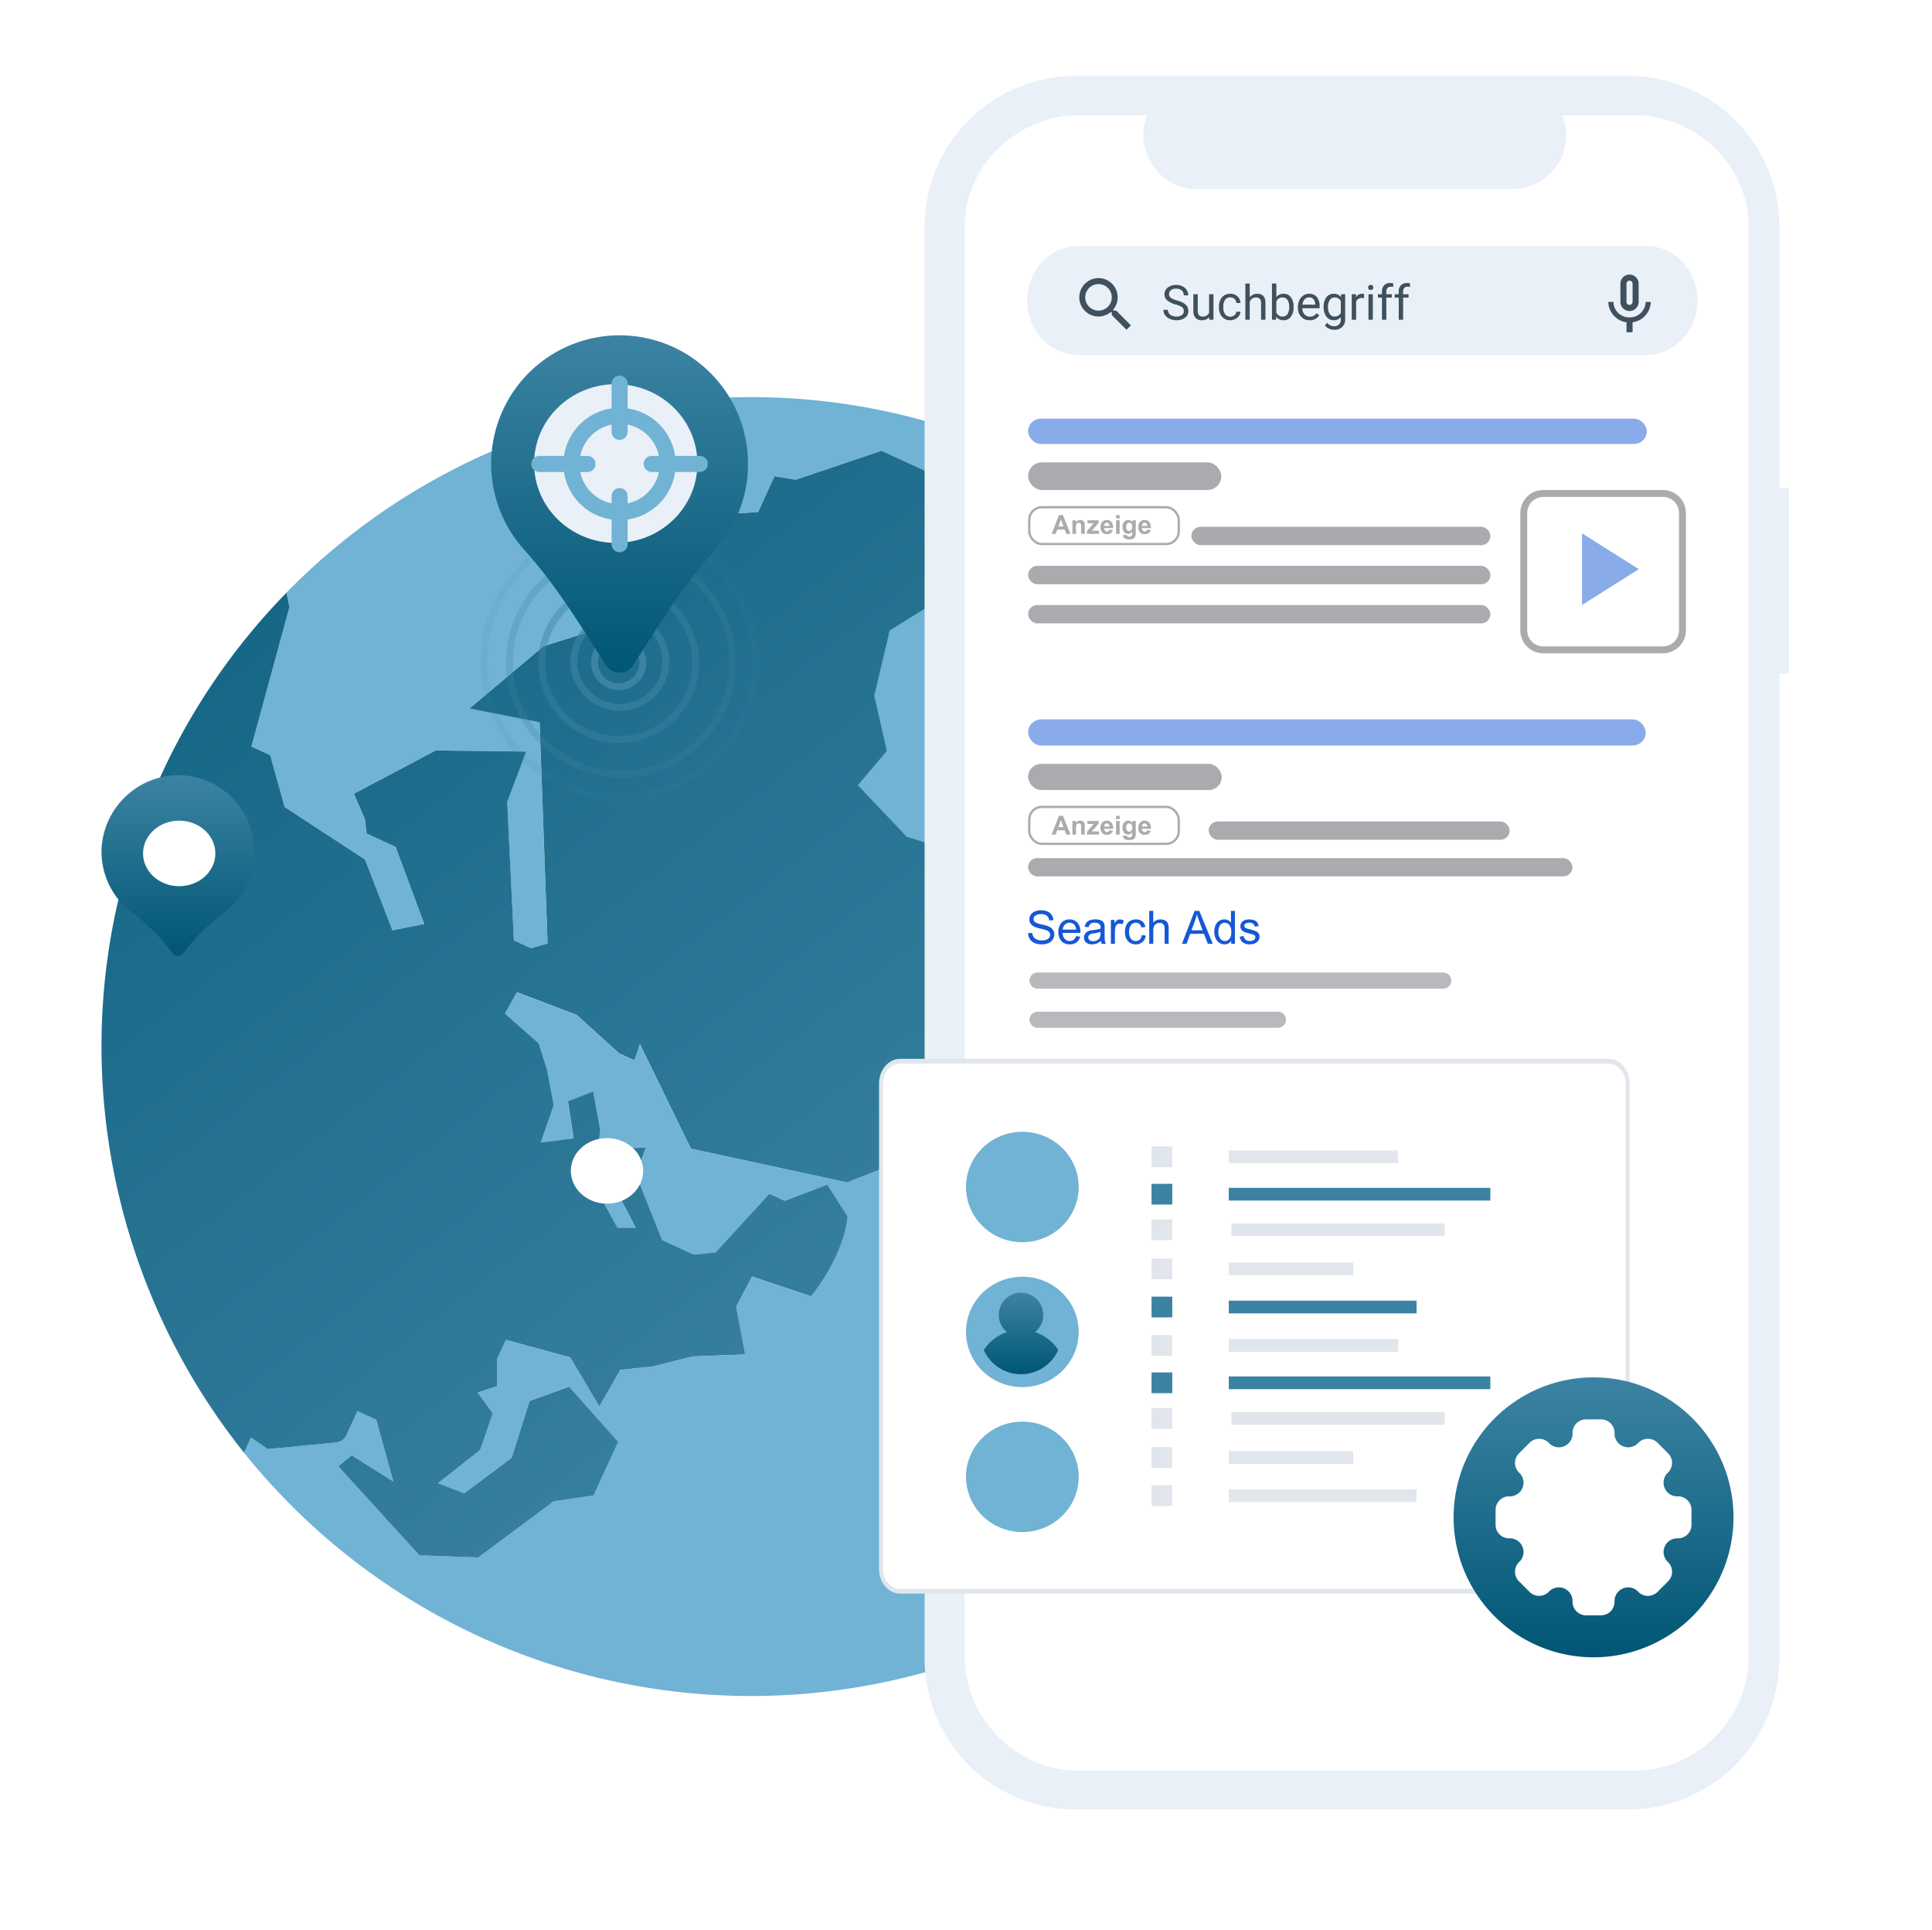
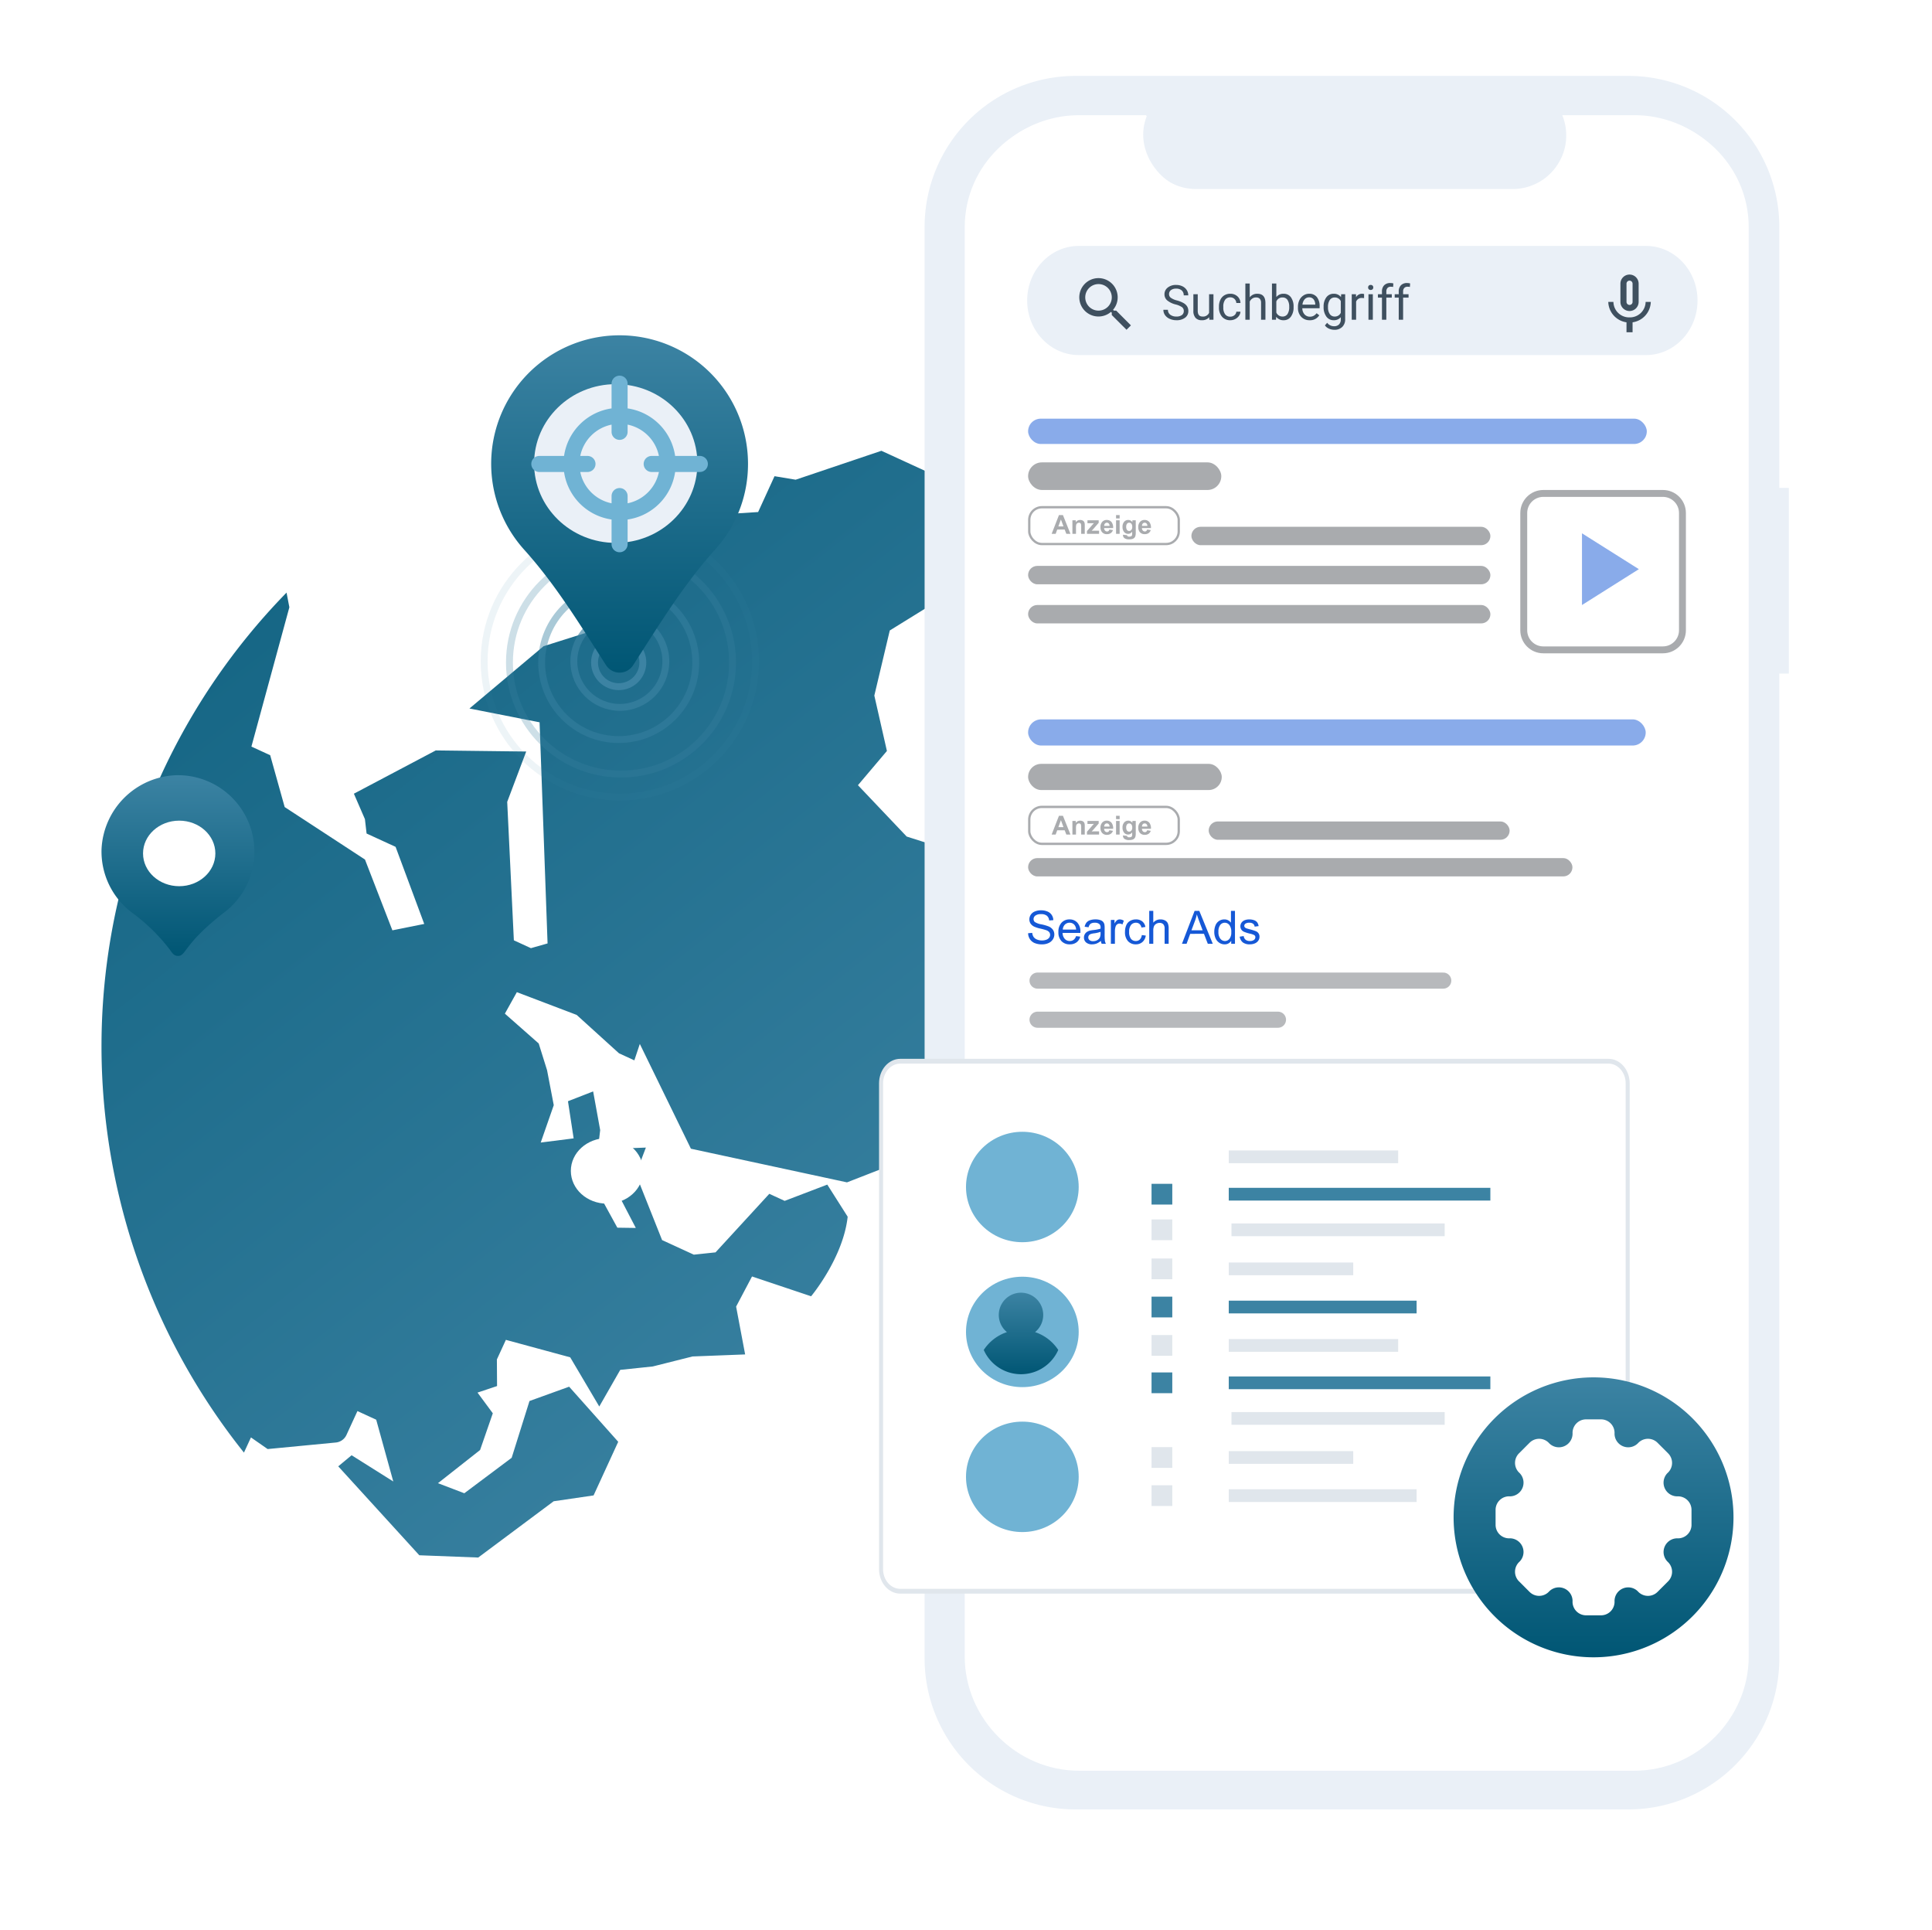
<svg xmlns="http://www.w3.org/2000/svg" xmlns:xlink="http://www.w3.org/1999/xlink" width="840" height="839" viewBox="0 0 840 839">
  <rect x="0" y="0" width="840" height="839" fill="#333333" stroke="none" />
  <defs>
    <linearGradient id="linear-gradient" x1="0.767" y1="1" x2="-0.166" y2="-0.323" gradientUnits="objectBoundingBox">
      <stop offset="0" stop-color="#3c83a3" />
      <stop offset="1" stop-color="#005674" />
    </linearGradient>
    <linearGradient id="linear-gradient-2" x1="0.5" y1="0" x2="0.5" y2="1" xlink:href="#linear-gradient" />
    <clipPath id="clip-Targeting_Grafik_bei_Search_Ads">
      <rect width="840" height="839" />
    </clipPath>
  </defs>
  <g id="Targeting_Grafik_bei_Search_Ads" data-name="Targeting Grafik bei Search Ads" clip-path="url(#clip-Targeting_Grafik_bei_Search_Ads)">
    <rect width="840" height="839" fill="#fff" />
    <g id="Gruppe_22415" data-name="Gruppe 22415" transform="translate(19139.105 10227.384)">
-       <path id="Pfad_21582" data-name="Pfad 21582" d="M1691.2,694.59l8.161,3.749,6.3,22.522,34.883,22.782,11.917,30.773,13.847-2.777-12.455-33.512-12.615-5.794-.719-6.248-4.8-11.066,35.6-18.811,39.319.476-8.258,21.886,2.892,60.185,7.418,3.409,7.238-2.055-3.471-96.123-30.492-6,32.206-27.076,46.241-14.579,20.224-42.051,26.84-1.7L1918.638,577l9.185,1.527,37.219-12.552,24.483,11.25-4.943,57.037-15.9,9.827-6.714,28.3,5.471,24.08-12.594,14.878,21.192,22.32,44.675,14.232,15.454,52.416-20.019,43.565L1974.029,867.1l-4.242,9.234-19.7,7.675-67.846-14.576-22.216-45.55-2.378,7.137-6.679-3.069-18.4-16.683-26.007-9.89-5.207,9.338,14.708,12.965,3.638,11.639,2.906,15.187-5.669,16.242,14.315-1.815-2.468-16.145,10.945-4.263,3.058,16.815-2.8,23.695,10.265,18.724,8.033.115L1845.9,880.029l7.637-10.761,9.15-.347-4.384,11.493,11.431,28.714,13.795,6.342,9.445-1,23.375-25.451,6.679,3.068,18.523-7.071,8.862,13.958c-1.965,17.964-15.9,34.588-15.9,34.588l-25.687-8.612-6.918,13.1,3.926,20.793-22.872.882-17.27,4.343-14.163,1.486-9.105,15.905-12.639-21.383-27.975-7.588L1797.906,961l.076,11.566-8.494,2.843,6.647,8.994-5.533,15.968-18.29,14.409,11.455,4.374,20.571-15.433,7.744-24.677,17.238-6.227,21.341,23.952-10.709,23.313-17.356,2.541-32.807,24.462-25.608-.986-35.251-38.663,5.811-4.815,18.12,11.4-7.425-26.857-8.161-3.752-4.763,10.362a5.721,5.721,0,0,1-4.652,3.308l-29.624,2.843-7.258-5.058-3.041,6.6a282.5,282.5,0,0,0,368.945,63.653l1.25-6.821a32.63,32.63,0,0,1,24.615-25.865l22.893-5.387A283.646,283.646,0,0,0,2188.2,862.773l-2.94-26.236s-25.594-7.363-14.794-35.261l-15.111-24.3s-15.159-11.011-18.724-19.387c0,0-10.358-6.783-4.387-16.843s16.738-15.9,16.738-15.9,1.476-16.357,12.816-24.191a281.131,281.131,0,0,0-135.55-132.138c-111.362-51.174-238.754-23.764-319.788,59.119l1.229,6.37Z" transform="translate(-20720.998 -10597.409)" fill="#70b3d4" />
      <path id="Pfad_21583" data-name="Pfad 21583" d="M1571.511,1045.33l3.041-6.6,7.258,5.058,29.624-2.843a5.72,5.72,0,0,0,4.651-3.308l4.763-10.362,8.161,3.752,7.425,26.857-18.12-11.4-5.811,4.815,35.244,38.66,25.608.986,32.807-24.462,17.356-2.541,10.712-23.313-21.341-23.952-17.238,6.227-7.744,24.677L1667.318,1063l-11.455-4.374,18.311-14.42,5.533-15.968-6.647-8.994,8.494-2.843-.076-11.566,3.912-8.515,27.965,7.588,12.639,21.383,9.116-15.926,14.163-1.486,17.27-4.343,22.872-.882-3.926-20.793,6.918-13.1,25.687,8.612s13.93-16.624,15.9-34.588l-8.862-13.958L1806.6,935.9l-6.679-3.069-23.376,25.451-9.445,1-13.795-6.342-11.431-28.714,4.384-11.493-9.15.347-7.637,10.761,12.413,23.827-8.032-.115-10.265-18.724,2.8-23.695-3.058-16.815-10.945,4.263,2.468,16.145-14.316,1.815,5.669-16.242-2.906-15.187-3.638-11.639-14.708-12.965,5.207-9.338,26.007,9.89,18.4,16.683,6.679,3.069,2.378-7.137,22.216,45.55,67.86,14.628,19.7-7.675,4.242-9.234,42.117-23.212,20.019-43.565L1904.33,791.75l-44.676-14.232-21.192-22.32,12.594-14.878-5.471-24.08,6.713-28.3,15.9-9.827,4.943-57.037-24.483-11.25L1811.376,622.4l-9.185-1.527-7.13,15.583-26.84,1.7L1748,680.207l-46.241,14.579-32.207,27.076,30.492,6,3.471,96.123-7.238,2.055-7.418-3.409-2.892-60.185,8.258-21.886-39.319-.476-35.6,18.811,4.8,11.066.719,6.248L1637.437,782l12.455,33.512-13.847,2.777-11.917-30.773L1589.214,764.7l-6.3-22.536-8.161-3.749,16.5-60.563-1.229-6.37a281.893,281.893,0,0,0-54.593,79.492C1489.339,851.3,1506.994,964.605,1571.511,1045.33Z" transform="translate(-20604.547 -10641.25)" fill="url(#linear-gradient)" />
    </g>
    <g id="Gruppe_21661" data-name="Gruppe 21661" transform="translate(-320 -2655)">
      <g id="Gruppe_15419" data-name="Gruppe 15419" transform="translate(722 2688)">
        <path id="Pfad_7050" data-name="Pfad 7050" d="M661.065,265.19h-4.141V151.761a65.65,65.65,0,0,0-65.649-65.65H350.961a65.65,65.65,0,0,0-65.65,65.65v622.28a65.65,65.65,0,0,0,65.65,65.65H591.275a65.65,65.65,0,0,0,65.65-65.65V345.93h4.141Z" transform="translate(-285.311 -86.111)" fill="#eaf0f7" />
        <path id="Pfad_7051" data-name="Pfad 7051" d="M593.3,102.606H561.935A23.292,23.292,0,0,1,540.37,134.7H402.7a23.292,23.292,0,0,1-21.566-32.089h-29.3a49.026,49.026,0,0,0-49.026,49.026V773a49.026,49.026,0,0,0,49.026,49.026H593.3A49.027,49.027,0,0,0,642.331,773V151.633A49.026,49.026,0,0,0,593.3,102.606Z" transform="translate(-284.691 -85.526)" fill="#fff" />
      </g>
      <path id="Pfad_12843" data-name="Pfad 12843" d="M593.517,102.879H562.651c2.929,7.182,1.643,15.034-2.684,21.472s-11.031,10.735-18.788,10.736H402.955c-7.755,0-14.461-4.3-18.788-10.736s-5.614-14.29-2.684-21.472H351.96c-27.077,0-49.653,21.235-49.653,48.311V772.527c0,27.076,22.577,49.653,49.653,49.653H593.517c27.077,0,49.653-22.577,49.653-49.653h0V151.19C643.17,124.113,620.593,102.879,593.517,102.879Z" transform="translate(437.139 2602.567)" fill="#fff" />
      <g id="Gruppe_15420" data-name="Gruppe 15420" transform="translate(766.598 2761.899)">
        <g id="Gruppe_15158" data-name="Gruppe 15158">
          <path id="Pfad_11982" data-name="Pfad 11982" d="M22.459,0H269c12.4,0,22.459,10.624,22.459,23.728S281.4,47.457,269,47.457H22.459C10.055,47.457,0,36.833,0,23.728S10.055,0,22.459,0Z" fill="#eaf0f7" />
        </g>
        <g id="Gruppe_15159" data-name="Gruppe 15159" transform="translate(22.656 14.002)">
          <path id="Pfad_11686" data-name="Pfad 11686" d="M3.47,3.054H2.458L2.1,2.707A8.346,8.346,0,0,0,1.2-9.062a8.346,8.346,0,0,0-11.769.9A8.346,8.346,0,0,0-9.671,3.6,8.343,8.343,0,0,0,1.2,3.6l.346.36V4.976l6.41,6.4,1.909-1.91Zm-7.69,0a5.768,5.768,0,0,1-5.769-5.77A5.767,5.767,0,0,1-4.221-8.481,5.767,5.767,0,0,1,1.547-2.714,5.759,5.759,0,0,1-4.2,3.054Z" transform="translate(12.581 11.075)" fill="#3f505f" />
        </g>
        <path id="Pfad_11981" data-name="Pfad 11981" d="M14.242,16.843A3.956,3.956,0,0,0,18.2,12.882V4.961a3.961,3.961,0,0,0-7.922,0v7.922a3.956,3.956,0,0,0,3.964,3.96ZM12.922,4.961a1.32,1.32,0,1,1,2.641,0v7.922a1.307,1.307,0,0,1-1.32,1.32,1.324,1.324,0,0,1-1.32-1.32Zm10.562,7.922H21.239a6.851,6.851,0,0,1-7,6.733,6.851,6.851,0,0,1-7-6.733H5a9.22,9.22,0,0,0,7.922,8.872v4.33h2.641v-4.33a9.22,9.22,0,0,0,7.921-8.873Z" transform="translate(247.652 11.458)" fill="#3f505f" />
      </g>
    </g>
    <path id="Pfad_21584" data-name="Pfad 21584" d="M123.469,33.238a32.925,32.925,0,0,1-12.959,26.28c-18.124,14.016-16.553,19.03-20.269,19.03-1.9,0-2.658-1.51-3.564-2.749A80.109,80.109,0,0,0,70.486,59.91,33.227,33.227,0,0,1,57.014,32,33.711,33.711,0,0,1,89.245.01a33.228,33.228,0,0,1,34.224,33.228Z" transform="translate(-12.86 336.996)" fill="url(#linear-gradient-2)" />
    <ellipse id="Ellipse_2597" data-name="Ellipse 2597" cx="15.721" cy="14.247" rx="15.721" ry="14.247" transform="translate(62.191 356.747)" fill="#fff" />
    <g id="Gruppe_22417" data-name="Gruppe 22417" transform="translate(-1 31)">
      <path id="Pfad_21585" data-name="Pfad 21585" d="M123.469,33.238a32.925,32.925,0,0,1-12.959,26.28c-18.124,14.016-16.553,19.03-20.269,19.03-1.9,0-2.658-1.51-3.564-2.749A80.109,80.109,0,0,0,70.486,59.91,33.227,33.227,0,0,1,57.014,32,33.711,33.711,0,0,1,89.245.01a33.228,33.228,0,0,1,34.224,33.228Z" transform="translate(174.14 443.996)" fill="url(#linear-gradient-2)" />
      <ellipse id="Ellipse_2598" data-name="Ellipse 2598" cx="15.721" cy="14.247" rx="15.721" ry="14.247" transform="translate(249.191 463.747)" fill="#fff" />
    </g>
    <g id="Gruppe_18881" data-name="Gruppe 18881" transform="translate(382.192 460.28)">
      <g id="Gruppe_18880" data-name="Gruppe 18880">
        <g id="Pfad_16444" data-name="Pfad 16444">
          <path id="Pfad_20755" data-name="Pfad 20755" d="M316.433,230.91H8.854C4.248,230.91.5,226.6.5,221.3V10.108C.5,4.81,4.248.5,8.854.5H316.433c4.606,0,8.352,4.31,8.352,9.608V221.3C324.785,226.6,321.039,230.91,316.433,230.91Z" transform="translate(0.54 0.54)" fill="#fff" />
          <path id="Pfad_20756" data-name="Pfad 20756" d="M9.237,2.081c-4.129,0-7.488,3.843-7.488,8.568V221.841c0,4.725,3.359,8.569,7.488,8.569H317.131c4.128,0,7.487-3.843,7.487-8.569V10.648c0-4.724-3.359-8.568-7.487-8.568H9.237M9.237,0H317.131c5.1,0,9.235,4.768,9.235,10.648V221.841c0,5.882-4.135,10.649-9.235,10.649H9.237c-5.1,0-9.237-4.767-9.237-10.649V10.648C0,4.767,4.135,0,9.237,0Z" transform="translate(0 0)" fill="#e0e6ec" />
        </g>
      </g>
    </g>
    <rect id="Rechteck_5743" data-name="Rechteck 5743" width="73.655" height="5.537" transform="translate(534.242 500.108)" fill="#e0e6ec" />
    <rect id="Rechteck_5744" data-name="Rechteck 5744" width="113.741" height="5.537" transform="translate(534.242 516.361)" fill="#3c83a3" />
    <rect id="Rechteck_5745" data-name="Rechteck 5745" width="92.696" height="5.537" transform="translate(535.425 531.841)" fill="#e0e6ec" />
    <rect id="Rechteck_5746" data-name="Rechteck 5746" width="54.115" height="5.537" transform="translate(534.242 548.823)" fill="#e0e6ec" />
    <rect id="Rechteck_5747" data-name="Rechteck 5747" width="81.672" height="5.537" transform="translate(534.242 565.411)" fill="#3c83a3" />
-     <rect id="Rechteck_5748" data-name="Rechteck 5748" width="9.018" height="9.018" transform="translate(500.67 498.369)" fill="#e0e6ec" />
    <rect id="Rechteck_5749" data-name="Rechteck 5749" width="9.018" height="9.018" transform="translate(500.67 514.62)" fill="#3c83a3" />
    <rect id="Rechteck_5750" data-name="Rechteck 5750" width="9.018" height="9.018" transform="translate(500.67 530.099)" fill="#e0e6ec" />
    <rect id="Rechteck_5751" data-name="Rechteck 5751" width="9.018" height="9.018" transform="translate(500.67 547.082)" fill="#e0e6ec" />
    <rect id="Rechteck_5752" data-name="Rechteck 5752" width="9.018" height="9.018" transform="translate(500.67 563.67)" fill="#3c83a3" />
    <rect id="Rechteck_5753" data-name="Rechteck 5753" width="73.655" height="5.537" transform="translate(534.242 582.104)" fill="#e0e6ec" />
    <rect id="Rechteck_5754" data-name="Rechteck 5754" width="113.741" height="5.537" transform="translate(534.242 598.356)" fill="#3c83a3" />
    <rect id="Rechteck_5755" data-name="Rechteck 5755" width="92.696" height="5.537" transform="translate(535.425 613.835)" fill="#e0e6ec" />
    <rect id="Rechteck_5756" data-name="Rechteck 5756" width="54.115" height="5.537" transform="translate(534.242 630.818)" fill="#e0e6ec" />
    <rect id="Rechteck_5757" data-name="Rechteck 5757" width="81.672" height="5.537" transform="translate(534.242 647.406)" fill="#e0e6ec" />
    <rect id="Rechteck_5758" data-name="Rechteck 5758" width="9.018" height="9.018" transform="translate(500.67 580.361)" fill="#e0e6ec" />
    <rect id="Rechteck_5759" data-name="Rechteck 5759" width="9.018" height="9.018" transform="translate(500.67 596.614)" fill="#3c83a3" />
-     <rect id="Rechteck_5760" data-name="Rechteck 5760" width="9.018" height="9.018" transform="translate(500.67 612.094)" fill="#e0e6ec" />
    <rect id="Rechteck_5761" data-name="Rechteck 5761" width="9.018" height="9.018" transform="translate(500.67 629.077)" fill="#e0e6ec" />
    <rect id="Rechteck_5762" data-name="Rechteck 5762" width="9.018" height="9.018" transform="translate(500.67 645.665)" fill="#e0e6ec" />
    <g id="Gruppe_22418" data-name="Gruppe 22418" transform="translate(290.846 26)">
      <path id="Pfad_21586" data-name="Pfad 21586" d="M188.692,128.846a60.846,60.846,0,1,0-60.846,60.846,60.845,60.845,0,0,0,60.846-60.846" transform="translate(274.154 504.756)" fill="url(#linear-gradient-2)" />
      <path id="Pfad_21587" data-name="Pfad 21587" d="M158.184,119.841v-6.5a5.878,5.878,0,0,0-5.878-5.878,5.953,5.953,0,0,1-4.576-10.107,5.886,5.886,0,0,0,.277-8.585l-4.6-4.6a5.879,5.879,0,0,0-8.312,0,5.953,5.953,0,0,1-10.38-3.909A5.886,5.886,0,0,0,118.841,74h-6.5a5.878,5.878,0,0,0-5.878,5.878,5.952,5.952,0,0,1-10.1,4.576,5.887,5.887,0,0,0-8.588-.277l-4.6,4.6a5.879,5.879,0,0,0,0,8.312,5.953,5.953,0,0,1-3.909,10.38A5.886,5.886,0,0,0,73,113.343v6.5a5.878,5.878,0,0,0,5.878,5.878,5.952,5.952,0,0,1,4.576,10.1,5.887,5.887,0,0,0-.277,8.588l4.6,4.6a5.879,5.879,0,0,0,8.312,0,5.952,5.952,0,0,1,10.38,3.909,5.887,5.887,0,0,0,5.878,6.267h6.5a5.878,5.878,0,0,0,5.878-5.878,5.952,5.952,0,0,1,10.1-4.576,5.89,5.89,0,0,0,8.588.277l4.6-4.6a5.879,5.879,0,0,0,0-8.312,5.952,5.952,0,0,1,3.909-10.38,5.887,5.887,0,0,0,6.267-5.878" transform="translate(286.408 517.01)" fill="#fff" />
      <path id="Pfad_21588" data-name="Pfad 21588" d="M117.508,100.254a18.254,18.254,0,1,0-18.254,18.254,18.253,18.253,0,0,0,18.254-18.254" transform="translate(302.746 533.35)" fill="url(#linear-gradient-2)" />
    </g>
    <g id="Gruppe_18898" data-name="Gruppe 18898" transform="translate(-1557 -1874.596)">
      <g id="Ellipse_1536" data-name="Ellipse 1536" transform="translate(1814 2150.596)" fill="none" stroke="#3c83a3" stroke-width="3">
        <circle cx="12" cy="12" r="12" stroke="none" />
        <circle cx="12" cy="12" r="10.5" fill="none" />
      </g>
      <g id="Ellipse_1537" data-name="Ellipse 1537" transform="translate(1805 2140.596)" fill="none" stroke="#3c83a3" stroke-width="3" opacity="0.63">
        <circle cx="21.5" cy="21.5" r="21.5" stroke="none" />
        <circle cx="21.5" cy="21.5" r="20" fill="none" />
      </g>
      <g id="Ellipse_1538" data-name="Ellipse 1538" transform="translate(1791 2127.596)" fill="none" stroke="#3c83a3" stroke-width="3" opacity="0.44">
        <circle cx="35" cy="35" r="35" stroke="none" />
        <circle cx="35" cy="35" r="33.5" fill="none" />
      </g>
      <g id="Ellipse_1539" data-name="Ellipse 1539" transform="translate(1777 2112.596)" fill="none" stroke="#3c83a3" stroke-width="3" opacity="0.26">
        <circle cx="50" cy="50" r="50" stroke="none" />
        <circle cx="50" cy="50" r="48.5" fill="none" />
      </g>
      <g id="Ellipse_1540" data-name="Ellipse 1540" transform="translate(1766 2101.596)" fill="none" stroke="#3c83a3" stroke-width="3" opacity="0.09">
        <circle cx="60.5" cy="60.5" r="60.5" stroke="none" />
        <circle cx="60.5" cy="60.5" r="59" fill="none" />
      </g>
    </g>
    <g id="Gruppe_22416" data-name="Gruppe 22416" transform="translate(-1857.781 -2238.824)">
      <path id="Pfad_18514" data-name="Pfad 18514" d="M162.664,59.9A55.832,55.832,0,1,0,65.342,97.168c13.574,15.074,23.833,31.894,35.628,50.248a6.979,6.979,0,0,0,11.725,0c11.585-18.006,22.053-35.174,35.593-50.213a55.378,55.378,0,0,0,14.377-37.3Z" transform="translate(2020.337 2380.611)" fill="url(#linear-gradient-2)" />
      <ellipse id="Ellipse_2202" data-name="Ellipse 2202" cx="35.5" cy="34.5" rx="35.5" ry="34.5" transform="translate(2090 2405.824)" fill="#eaf0f7" />
      <path id="Pfad_18519" data-name="Pfad 18519" d="M129.279,43.895H118.531A24.426,24.426,0,0,0,97.874,23.237V12.489a3.489,3.489,0,0,0-6.979,0V23.237A24.426,24.426,0,0,0,70.237,43.895H59.489a3.489,3.489,0,1,0,0,6.979H70.237A24.426,24.426,0,0,0,90.895,71.531V82.279a3.489,3.489,0,0,0,6.979,0V71.531a24.426,24.426,0,0,0,20.658-20.658h10.748a3.489,3.489,0,1,0,0-6.979ZM97.874,64.482V61.342a3.489,3.489,0,0,0-6.979,0v3.141A17.447,17.447,0,0,1,77.286,50.874h3.141a3.489,3.489,0,1,0,0-6.979H77.286A17.447,17.447,0,0,1,90.895,30.286v3.141a3.489,3.489,0,0,0,6.979,0V30.286a17.447,17.447,0,0,1,13.609,13.609h-3.141a3.489,3.489,0,1,0,0,6.979h3.141A17.447,17.447,0,0,1,97.874,64.482Z" transform="translate(2032.784 2393.128)" fill="#70b3d4" />
    </g>
    <g id="Gruppe_22420" data-name="Gruppe 22420" transform="translate(447 182)">
      <rect id="Rechteck_5865" data-name="Rechteck 5865" width="201" height="8" rx="4" transform="translate(0 64)" fill="#a9abae" />
      <rect id="Rechteck_6415" data-name="Rechteck 6415" width="201" height="8" rx="4" transform="translate(0 81)" fill="#a9abae" />
      <rect id="Rechteck_5866" data-name="Rechteck 5866" width="130" height="8" rx="4" transform="translate(71 47)" fill="#a9abae" />
      <rect id="Rechteck_5863" data-name="Rechteck 5863" width="269" height="11" rx="5.5" fill="#1558d6" opacity="0.5" />
      <rect id="Rechteck_6413" data-name="Rechteck 6413" width="84" height="12" rx="6" transform="translate(0 19)" fill="#a9abae" />
      <g id="Pfad_21589" data-name="Pfad 21589" transform="translate(214 31)" fill="none">
        <path d="M10,0H62A10,10,0,0,1,72,10V61A10,10,0,0,1,62,71H10A10,10,0,0,1,0,61V10A10,10,0,0,1,10,0Z" stroke="none" />
        <path d="M 10 3 C 6.14 3 3 6.14 3 10 L 3 61 C 3 64.86 6.14 68 10 68 L 62 68 C 65.86 68 69 64.86 69 61 L 69 10 C 69 6.14 65.86 3 62 3 L 10 3 M 10 0 L 62 0 C 67.523 0 72 4.477 72 10 L 72 61 C 72 66.523 67.523 71 62 71 L 10 71 C 4.477 71 0 66.523 0 61 L 0 10 C 0 4.477 4.477 0 10 0 Z" stroke="none" fill="#a9abae" />
      </g>
      <g id="Rechteck_6414" data-name="Rechteck 6414" transform="translate(0 38)" fill="#fff" stroke="#a9abae" stroke-width="1">
        <rect width="66" height="17" rx="6" stroke="none" />
        <rect x="0.5" y="0.5" width="65" height="16" rx="5.5" fill="none" />
      </g>
      <path id="Pfad_17760" data-name="Pfad 17760" d="M8.173.987H6.384L5.672-.863H2.417L1.745.987H0L3.172-7.158H4.911ZM5.145-2.236,4.022-5.258l-1.1,3.022ZM14.4.987H12.839V-2.025a4.654,4.654,0,0,0-.1-1.236.867.867,0,0,0-.325-.436.929.929,0,0,0-.542-.156,1.252,1.252,0,0,0-.728.222,1.12,1.12,0,0,0-.442.589,5.09,5.09,0,0,0-.119,1.356V.987H9.023v-5.9h1.45v.867a2.362,2.362,0,0,1,1.945-1,2.342,2.342,0,0,1,.944.186,1.583,1.583,0,0,1,.647.475,1.721,1.721,0,0,1,.306.656A4.876,4.876,0,0,1,14.4-2.68Zm.956,0V-.23l2.211-2.539q.544-.622.806-.883-.272.017-.717.022l-2.083.011V-4.914h4.878v1.106L18.2-1.208,17.4-.347q.65-.039.806-.039h2.417V.987ZM25.09-.891l1.556.261A2.552,2.552,0,0,1,25.7.673a2.783,2.783,0,0,1-1.62.447A2.64,2.64,0,0,1,21.8.114a3.378,3.378,0,0,1-.583-2.033,3.258,3.258,0,0,1,.767-2.3,2.525,2.525,0,0,1,1.939-.831A2.619,2.619,0,0,1,26-4.178a3.847,3.847,0,0,1,.728,2.664H22.818A1.58,1.58,0,0,0,23.2-.433a1.182,1.182,0,0,0,.9.386.956.956,0,0,0,.617-.2A1.235,1.235,0,0,0,25.09-.891Zm.089-1.578a1.5,1.5,0,0,0-.35-1.031,1.074,1.074,0,0,0-.811-.353,1.084,1.084,0,0,0-.844.372,1.44,1.44,0,0,0-.328,1.011ZM28-5.714V-7.158h1.561v1.445Zm0,6.7v-5.9h1.561v5.9Zm3.017.389,1.783.217a.609.609,0,0,0,.206.428,1.174,1.174,0,0,0,.7.167A1.818,1.818,0,0,0,34.624,2a.755.755,0,0,0,.311-.394,2.37,2.37,0,0,0,.072-.717V.031A2.112,2.112,0,0,1,33.24.987,2.175,2.175,0,0,1,31.357-.019,3.418,3.418,0,0,1,30.812-2a3.253,3.253,0,0,1,.714-2.267A2.3,2.3,0,0,1,33.3-5.047a2.161,2.161,0,0,1,1.806.961v-.828h1.461V.381A5.275,5.275,0,0,1,36.4,1.942a1.934,1.934,0,0,1-.483.811,2.138,2.138,0,0,1-.831.461,4.372,4.372,0,0,1-1.314.167,3.4,3.4,0,0,1-2.128-.514,1.612,1.612,0,0,1-.628-1.3Q31.012,1.487,31.018,1.375Zm1.395-3.461a2.128,2.128,0,0,0,.364,1.375,1.125,1.125,0,0,0,.9.436,1.24,1.24,0,0,0,.967-.447,1.949,1.949,0,0,0,.394-1.325,2.066,2.066,0,0,0-.378-1.361,1.2,1.2,0,0,0-.956-.444,1.153,1.153,0,0,0-.925.436A2.045,2.045,0,0,0,32.413-2.086ZM41.53-.891l1.556.261a2.552,2.552,0,0,1-.947,1.3,2.783,2.783,0,0,1-1.62.447A2.64,2.64,0,0,1,38.241.114a3.378,3.378,0,0,1-.583-2.033,3.258,3.258,0,0,1,.767-2.3,2.525,2.525,0,0,1,1.939-.831,2.619,2.619,0,0,1,2.078.869,3.847,3.847,0,0,1,.728,2.664H39.257a1.58,1.58,0,0,0,.378,1.081,1.182,1.182,0,0,0,.9.386.956.956,0,0,0,.617-.2A1.235,1.235,0,0,0,41.53-.891Zm.089-1.578a1.5,1.5,0,0,0-.35-1.031,1.074,1.074,0,0,0-.811-.353,1.084,1.084,0,0,0-.844.372,1.44,1.44,0,0,0-.328,1.011Z" transform="translate(10.24 49.078)" fill="#a9abae" />
      <g id="Polygon_191" data-name="Polygon 191" transform="translate(266.487 48.926) rotate(90)" fill="#89abea">
        <path d="M 32.544 25.92 L 0.453 25.92 L 16.498 0.469 L 32.544 25.92 Z" stroke="none" />
        <path d="M 16.498 0.938 L 0.906 25.67 L 32.091 25.67 L 16.498 0.938 M 16.498 -3.814697265625e-06 L 32.997 26.17 L 0 26.17 L 16.498 -3.814697265625e-06 Z" stroke="none" fill="#fff" />
      </g>
    </g>
    <g id="Gruppe_22419" data-name="Gruppe 22419" transform="translate(447 312.717)">
      <rect id="Rechteck_5865-2" data-name="Rechteck 5865" width="236.668" height="7.965" rx="3.982" transform="translate(0 60.305)" fill="#a9abae" />
      <rect id="Rechteck_5866-2" data-name="Rechteck 5866" width="130.85" height="7.965" rx="3.982" transform="translate(78.51 44.375)" fill="#a9abae" />
      <rect id="Rechteck_5863-2" data-name="Rechteck 5863" width="268.527" height="11.378" rx="5.689" transform="translate(0 0)" fill="#1558d6" opacity="0.5" />
      <rect id="Rechteck_6413-2" data-name="Rechteck 6413" width="84.199" height="11.378" rx="5.689" transform="translate(0 19.343)" fill="#a9abae" />
      <g id="Rechteck_6414-2" data-name="Rechteck 6414" transform="translate(0 37.548)" fill="#fff" stroke="#a9abae" stroke-width="1">
-         <rect width="65.994" height="17.067" rx="6" stroke="none" />
        <rect x="0.5" y="0.5" width="64.994" height="16.067" rx="5.5" fill="none" />
      </g>
      <path id="Pfad_17762" data-name="Pfad 17762" d="M8.173.987H6.384L5.672-.863H2.417L1.745.987H0L3.172-7.158H4.911ZM5.145-2.236,4.022-5.258l-1.1,3.022ZM14.4.987H12.839V-2.025a4.654,4.654,0,0,0-.1-1.236.867.867,0,0,0-.325-.436.929.929,0,0,0-.542-.156,1.252,1.252,0,0,0-.728.222,1.12,1.12,0,0,0-.442.589,5.09,5.09,0,0,0-.119,1.356V.987H9.023v-5.9h1.45v.867a2.362,2.362,0,0,1,1.945-1,2.342,2.342,0,0,1,.944.186,1.583,1.583,0,0,1,.647.475,1.721,1.721,0,0,1,.306.656A4.876,4.876,0,0,1,14.4-2.68Zm.956,0V-.23l2.211-2.539q.544-.622.806-.883-.272.017-.717.022l-2.083.011V-4.914h4.878v1.106L18.2-1.208,17.4-.347q.65-.039.806-.039h2.417V.987ZM25.09-.891l1.556.261A2.552,2.552,0,0,1,25.7.673a2.783,2.783,0,0,1-1.62.447A2.64,2.64,0,0,1,21.8.114a3.378,3.378,0,0,1-.583-2.033,3.258,3.258,0,0,1,.767-2.3,2.525,2.525,0,0,1,1.939-.831A2.619,2.619,0,0,1,26-4.178a3.847,3.847,0,0,1,.728,2.664H22.818A1.58,1.58,0,0,0,23.2-.433a1.182,1.182,0,0,0,.9.386.956.956,0,0,0,.617-.2A1.235,1.235,0,0,0,25.09-.891Zm.089-1.578a1.5,1.5,0,0,0-.35-1.031,1.074,1.074,0,0,0-.811-.353,1.084,1.084,0,0,0-.844.372,1.44,1.44,0,0,0-.328,1.011ZM28-5.714V-7.158h1.561v1.445Zm0,6.7v-5.9h1.561v5.9Zm3.017.389,1.783.217a.609.609,0,0,0,.206.428,1.174,1.174,0,0,0,.7.167A1.818,1.818,0,0,0,34.624,2a.755.755,0,0,0,.311-.394,2.37,2.37,0,0,0,.072-.717V.031A2.112,2.112,0,0,1,33.24.987,2.175,2.175,0,0,1,31.357-.019,3.418,3.418,0,0,1,30.812-2a3.253,3.253,0,0,1,.714-2.267A2.3,2.3,0,0,1,33.3-5.047a2.161,2.161,0,0,1,1.806.961v-.828h1.461V.381A5.275,5.275,0,0,1,36.4,1.942a1.934,1.934,0,0,1-.483.811,2.138,2.138,0,0,1-.831.461,4.372,4.372,0,0,1-1.314.167,3.4,3.4,0,0,1-2.128-.514,1.612,1.612,0,0,1-.628-1.3Q31.012,1.487,31.018,1.375Zm1.395-3.461a2.128,2.128,0,0,0,.364,1.375,1.125,1.125,0,0,0,.9.436,1.24,1.24,0,0,0,.967-.447,1.949,1.949,0,0,0,.394-1.325,2.066,2.066,0,0,0-.378-1.361,1.2,1.2,0,0,0-.956-.444,1.153,1.153,0,0,0-.925.436A2.045,2.045,0,0,0,32.413-2.086ZM41.53-.891l1.556.261a2.552,2.552,0,0,1-.947,1.3,2.783,2.783,0,0,1-1.62.447A2.64,2.64,0,0,1,38.241.114a3.378,3.378,0,0,1-.583-2.033,3.258,3.258,0,0,1,.767-2.3,2.525,2.525,0,0,1,1.939-.831,2.619,2.619,0,0,1,2.078.869,3.847,3.847,0,0,1,.728,2.664H39.257a1.58,1.58,0,0,0,.378,1.081,1.182,1.182,0,0,0,.9.386.956.956,0,0,0,.617-.2A1.235,1.235,0,0,0,41.53-.891Zm.089-1.578a1.5,1.5,0,0,0-.35-1.031,1.074,1.074,0,0,0-.811-.353,1.084,1.084,0,0,0-.844.372,1.44,1.44,0,0,0-.328,1.011Z" transform="translate(10.24 49.078)" fill="#a9abae" />
    </g>
    <path id="Search_Ads" data-name="Search Ads" d="M.9-4.6l1.787-.156a3.946,3.946,0,0,0,.591,1.763A3.225,3.225,0,0,0,4.717-1.88a5.455,5.455,0,0,0,2.2.425,5.265,5.265,0,0,0,1.914-.322,2.655,2.655,0,0,0,1.235-.884,2.05,2.05,0,0,0,.405-1.226,1.863,1.863,0,0,0-.391-1.177,2.893,2.893,0,0,0-1.289-.845,25.2,25.2,0,0,0-2.549-.7A13.023,13.023,0,0,1,3.477-7.5,3.875,3.875,0,0,1,1.948-8.833a3.267,3.267,0,0,1-.5-1.782,3.639,3.639,0,0,1,.615-2.026,3.81,3.81,0,0,1,1.8-1.431,6.817,6.817,0,0,1,2.627-.488,7.177,7.177,0,0,1,2.808.513,4.049,4.049,0,0,1,1.87,1.509,4.333,4.333,0,0,1,.7,2.256l-1.816.137A2.931,2.931,0,0,0,9.058-12.2a3.858,3.858,0,0,0-2.5-.693,4,4,0,0,0-2.5.63,1.889,1.889,0,0,0-.786,1.519,1.628,1.628,0,0,0,.557,1.27A7.543,7.543,0,0,0,6.685-8.452a18.894,18.894,0,0,1,3.169.913A4.34,4.34,0,0,1,11.7-6.079a3.557,3.557,0,0,1,.6,2.036,3.894,3.894,0,0,1-.654,2.153A4.308,4.308,0,0,1,9.761-.317,6.549,6.549,0,0,1,7,.244,8.237,8.237,0,0,1,3.745-.322a4.561,4.561,0,0,1-2.061-1.7A4.832,4.832,0,0,1,.9-4.6ZM21.758-3.34l1.816.225A4.432,4.432,0,0,1,21.982-.645a4.785,4.785,0,0,1-2.969.879,4.744,4.744,0,0,1-3.608-1.4A5.476,5.476,0,0,1,14.072-5.1,5.731,5.731,0,0,1,15.42-9.16a4.562,4.562,0,0,1,3.5-1.445,4.434,4.434,0,0,1,3.4,1.416,5.626,5.626,0,0,1,1.318,3.984q0,.156-.01.469H15.889a3.985,3.985,0,0,0,.967,2.617,2.878,2.878,0,0,0,2.168.908,2.69,2.69,0,0,0,1.65-.508A3.371,3.371,0,0,0,21.758-3.34ZM15.986-6.182h5.791a3.513,3.513,0,0,0-.664-1.963A2.694,2.694,0,0,0,18.936-9.16,2.792,2.792,0,0,0,16.9-8.35,3.208,3.208,0,0,0,15.986-6.182Zm16.563,4.9a6.546,6.546,0,0,1-1.88,1.172A5.432,5.432,0,0,1,28.73.234,3.771,3.771,0,0,1,26.1-.6a2.756,2.756,0,0,1-.918-2.134,2.838,2.838,0,0,1,.347-1.392,2.87,2.87,0,0,1,.908-1.011,4.271,4.271,0,0,1,1.265-.576,12.561,12.561,0,0,1,1.563-.264A16.067,16.067,0,0,0,32.4-6.582q.01-.361.01-.459a1.941,1.941,0,0,0-.5-1.514,2.942,2.942,0,0,0-2-.6,3.1,3.1,0,0,0-1.831.435,2.655,2.655,0,0,0-.874,1.538l-1.719-.234a4.259,4.259,0,0,1,.771-1.782,3.382,3.382,0,0,1,1.553-1.045,6.926,6.926,0,0,1,2.354-.366,6.229,6.229,0,0,1,2.158.313,2.844,2.844,0,0,1,1.221.786,2.765,2.765,0,0,1,.547,1.2,9.9,9.9,0,0,1,.088,1.621v2.344a24.876,24.876,0,0,0,.112,3.1A3.912,3.912,0,0,0,34.736,0H32.9A3.727,3.727,0,0,1,32.549-1.279ZM32.4-5.205a12.9,12.9,0,0,1-2.871.664A6.641,6.641,0,0,0,28-4.189a1.528,1.528,0,0,0-.693.571,1.5,1.5,0,0,0-.244.835,1.5,1.5,0,0,0,.532,1.172,2.29,2.29,0,0,0,1.558.469,3.625,3.625,0,0,0,1.807-.444A2.736,2.736,0,0,0,32.119-2.8,4.246,4.246,0,0,0,32.4-4.561ZM36.885,0V-10.371h1.582V-8.8a4.29,4.29,0,0,1,1.118-1.455,1.952,1.952,0,0,1,1.128-.352,3.429,3.429,0,0,1,1.807.566l-.605,1.631a2.515,2.515,0,0,0-1.289-.381,1.674,1.674,0,0,0-1.035.347,1.878,1.878,0,0,0-.654.962,6.847,6.847,0,0,0-.293,2.051V0ZM50.332-3.8l1.729.225a4.483,4.483,0,0,1-1.45,2.8A4.225,4.225,0,0,1,47.744.234a4.453,4.453,0,0,1-3.423-1.392,5.646,5.646,0,0,1-1.294-3.989,7.219,7.219,0,0,1,.557-2.939,3.881,3.881,0,0,1,1.694-1.89,5.027,5.027,0,0,1,2.476-.63,4.3,4.3,0,0,1,2.764.854,3.918,3.918,0,0,1,1.377,2.427l-1.709.264a2.838,2.838,0,0,0-.864-1.572,2.236,2.236,0,0,0-1.5-.527,2.728,2.728,0,0,0-2.158.952,4.52,4.52,0,0,0-.83,3.013,4.672,4.672,0,0,0,.8,3.037,2.606,2.606,0,0,0,2.09.947,2.463,2.463,0,0,0,1.729-.635A3.15,3.15,0,0,0,50.332-3.8ZM53.564,0V-14.316h1.758V-9.18a3.927,3.927,0,0,1,3.105-1.426,4.188,4.188,0,0,1,2,.454A2.666,2.666,0,0,1,61.646-8.9a5.785,5.785,0,0,1,.366,2.324V0H60.254V-6.572a2.716,2.716,0,0,0-.571-1.919,2.124,2.124,0,0,0-1.616-.6,2.85,2.85,0,0,0-1.47.405,2.289,2.289,0,0,0-.981,1.1,5.046,5.046,0,0,0-.293,1.914V0ZM67.793,0l5.5-14.316h2.041L81.191,0H79.033l-1.67-4.336H71.377L69.8,0Zm4.131-5.879h4.854L75.283-9.844q-.684-1.807-1.016-2.969a18.25,18.25,0,0,1-.771,2.734ZM89.209,0V-1.309a3.226,3.226,0,0,1-2.9,1.543,4.067,4.067,0,0,1-2.28-.684,4.5,4.5,0,0,1-1.611-1.909,6.6,6.6,0,0,1-.571-2.817,7.374,7.374,0,0,1,.518-2.817,4.082,4.082,0,0,1,1.553-1.938,4.151,4.151,0,0,1,2.314-.674,3.458,3.458,0,0,1,1.67.4,3.491,3.491,0,0,1,1.191,1.03v-5.137H90.84V0ZM83.652-5.176a4.5,4.5,0,0,0,.84,2.979,2.532,2.532,0,0,0,1.982.986,2.486,2.486,0,0,0,1.958-.942,4.345,4.345,0,0,0,.806-2.876,4.877,4.877,0,0,0-.82-3.125,2.523,2.523,0,0,0-2.021-1,2.436,2.436,0,0,0-1.958.957A4.724,4.724,0,0,0,83.652-5.176ZM92.9-3.1l1.738-.273a2.43,2.43,0,0,0,.815,1.6,2.842,2.842,0,0,0,1.87.557,2.747,2.747,0,0,0,1.8-.493,1.475,1.475,0,0,0,.586-1.157,1.068,1.068,0,0,0-.518-.937,7.624,7.624,0,0,0-1.8-.6,16.4,16.4,0,0,1-2.681-.845,2.6,2.6,0,0,1-1.133-.986,2.613,2.613,0,0,1-.386-1.392A2.671,2.671,0,0,1,93.511-8.9a2.846,2.846,0,0,1,.864-.981,3.623,3.623,0,0,1,1.118-.513,5.317,5.317,0,0,1,1.519-.21,6,6,0,0,1,2.144.352,2.915,2.915,0,0,1,1.362.952,3.721,3.721,0,0,1,.605,1.606L99.4-7.461a1.88,1.88,0,0,0-.679-1.25,2.483,2.483,0,0,0-1.587-.449,2.874,2.874,0,0,0-1.729.4,1.166,1.166,0,0,0-.518.938.97.97,0,0,0,.215.615,1.55,1.55,0,0,0,.674.469q.264.1,1.553.449a21.616,21.616,0,0,1,2.6.815,2.64,2.64,0,0,1,1.157.923,2.576,2.576,0,0,1,.42,1.5A2.951,2.951,0,0,1,101-1.392a3.314,3.314,0,0,1-1.479,1.2,5.385,5.385,0,0,1-2.187.425,4.873,4.873,0,0,1-3.081-.84A3.906,3.906,0,0,1,92.9-3.1Z" transform="translate(446.102 410.28)" fill="#1558d6" />
    <line id="Linie_86" data-name="Linie 86" x2="176.398" transform="translate(451.102 426.28)" fill="none" stroke="#70757a" stroke-linecap="round" stroke-width="7" opacity="0.5" />
    <line id="Linie_87" data-name="Linie 87" x2="104.54" transform="translate(451.102 443.28)" fill="none" stroke="#70757a" stroke-linecap="round" stroke-width="7" opacity="0.5" />
    <g id="Gruppe_22422" data-name="Gruppe 22422" transform="translate(36 167.225)">
      <ellipse id="Ellipse_2060" data-name="Ellipse 2060" cx="24.5" cy="24" rx="24.5" ry="24" transform="translate(384 324.775)" fill="#70b3d4" />
      <path id="Pfad_18337" data-name="Pfad 18337" d="M104.25,24.129a9.658,9.658,0,1,0-12.233,0A19.316,19.316,0,0,0,81.94,31.887a17.706,17.706,0,0,0,32.386,0A19.316,19.316,0,0,0,104.25,24.129Z" transform="translate(309.782 324.728)" fill="url(#linear-gradient-2)" />
    </g>
    <g id="Gruppe_22423" data-name="Gruppe 22423" transform="translate(36 230.225)">
      <ellipse id="Ellipse_2060-2" data-name="Ellipse 2060" cx="24.5" cy="24" rx="24.5" ry="24" transform="translate(384 324.775)" fill="#70b3d4" />
      <path id="Pfad_18337-2" data-name="Pfad 18337" d="M104.25,24.129a9.658,9.658,0,1,0-12.233,0A19.316,19.316,0,0,0,81.94,31.887a17.706,17.706,0,0,0,32.386,0A19.316,19.316,0,0,0,104.25,24.129Z" transform="translate(309.782 324.728)" fill="url(#linear-gradient-2)" />
    </g>
    <g id="Gruppe_22424" data-name="Gruppe 22424" transform="translate(36 293.225)">
      <ellipse id="Ellipse_2060-3" data-name="Ellipse 2060" cx="24.5" cy="24" rx="24.5" ry="24" transform="translate(384 324.775)" fill="#70b3d4" />
      <path id="Pfad_18337-3" data-name="Pfad 18337" d="M104.25,24.129a9.658,9.658,0,1,0-12.233,0A19.316,19.316,0,0,0,81.94,31.887a17.706,17.706,0,0,0,32.386,0A19.316,19.316,0,0,0,104.25,24.129Z" transform="translate(309.782 324.728)" fill="url(#linear-gradient-2)" />
    </g>
    <path id="Title" d="M6.132-6.655A9.257,9.257,0,0,1,2.446-8.444a3.419,3.419,0,0,1-1.154-2.62A3.611,3.611,0,0,1,2.7-13.981a5.6,5.6,0,0,1,3.666-1.154,6.116,6.116,0,0,1,2.743.595A4.51,4.51,0,0,1,10.977-12.9a4.2,4.2,0,0,1,.661,2.287H9.659A2.73,2.73,0,0,0,8.8-12.748a3.5,3.5,0,0,0-2.43-.777,3.586,3.586,0,0,0-2.271.642A2.142,2.142,0,0,0,3.281-11.1a1.927,1.927,0,0,0,.774,1.546A7.593,7.593,0,0,0,6.691-8.4,12.227,12.227,0,0,1,9.6-7.244a4.419,4.419,0,0,1,1.559,1.471,3.756,3.756,0,0,1,.508,1.979A3.488,3.488,0,0,1,10.254-.887,6.033,6.033,0,0,1,6.47.205,7.018,7.018,0,0,1,3.6-.385,4.832,4.832,0,0,1,1.543-2,3.941,3.941,0,0,1,.82-4.327H2.8a2.571,2.571,0,0,0,1,2.138A4.21,4.21,0,0,0,6.47-1.4a3.87,3.87,0,0,0,2.389-.636A2.065,2.065,0,0,0,9.69-3.773a2.027,2.027,0,0,0-.769-1.7A8.866,8.866,0,0,0,6.132-6.655ZM20.744-1.1a4.029,4.029,0,0,1-3.25,1.3,3.449,3.449,0,0,1-2.7-1.031,4.461,4.461,0,0,1-.938-3.051v-7.219h1.9v7.167Q15.75-1.4,17.8-1.4a2.84,2.84,0,0,0,2.892-1.62v-8.07h1.9V0h-1.8Zm9.177-.246a2.732,2.732,0,0,0,1.774-.615A2.164,2.164,0,0,0,32.536-3.5H34.33a3.44,3.44,0,0,1-.656,1.815A4.322,4.322,0,0,1,32.059-.308a4.66,4.66,0,0,1-2.138.513,4.57,4.57,0,0,1-3.6-1.512,6.024,6.024,0,0,1-1.338-4.137v-.318a6.679,6.679,0,0,1,.595-2.881A4.53,4.53,0,0,1,27.281-10.6a4.85,4.85,0,0,1,2.63-.7,4.45,4.45,0,0,1,3.1,1.118,3.994,3.994,0,0,1,1.318,2.9H32.536a2.614,2.614,0,0,0-.815-1.769,2.536,2.536,0,0,0-1.81-.692A2.655,2.655,0,0,0,27.67-8.7a4.888,4.888,0,0,0-.795,3.01v.359a4.79,4.79,0,0,0,.79,2.953A2.668,2.668,0,0,0,29.921-1.343ZM38.36-9.751A4.033,4.033,0,0,1,41.641-11.3q3.517,0,3.548,3.968V0h-1.9V-7.342a2.554,2.554,0,0,0-.549-1.774,2.2,2.2,0,0,0-1.677-.574,2.738,2.738,0,0,0-1.62.492A3.342,3.342,0,0,0,38.36-7.906V0h-1.9V-15.75h1.9ZM57.422-5.424a6.6,6.6,0,0,1-1.169,4.086A3.735,3.735,0,0,1,53.115.205a3.868,3.868,0,0,1-3.25-1.487L49.772,0H48.029V-15.75h1.9v5.875A3.846,3.846,0,0,1,53.095-11.3a3.758,3.758,0,0,1,3.174,1.528,6.8,6.8,0,0,1,1.154,4.184Zm-1.9-.215a5.126,5.126,0,0,0-.749-2.994A2.478,2.478,0,0,0,52.623-9.69a2.785,2.785,0,0,0-2.7,1.743v4.8A2.863,2.863,0,0,0,52.644-1.4a2.464,2.464,0,0,0,2.123-1.056A5.451,5.451,0,0,0,55.525-5.64ZM64.415.205a4.848,4.848,0,0,1-3.671-1.482A5.5,5.5,0,0,1,59.329-5.24v-.349a6.658,6.658,0,0,1,.631-2.948,4.919,4.919,0,0,1,1.764-2.03,4.434,4.434,0,0,1,2.456-.733,4.155,4.155,0,0,1,3.363,1.425,6.171,6.171,0,0,1,1.2,4.081V-5H61.226a3.944,3.944,0,0,0,.959,2.651,3.014,3.014,0,0,0,2.333,1.01,3.3,3.3,0,0,0,1.7-.41A4.277,4.277,0,0,0,67.44-2.84l1.159.9A4.659,4.659,0,0,1,64.415.205Zm-.236-9.946a2.53,2.53,0,0,0-1.928.836,4.062,4.062,0,0,0-.964,2.343h5.558v-.144a3.613,3.613,0,0,0-.779-2.24A2.382,2.382,0,0,0,64.179-9.741Zm6.306,4.1a6.521,6.521,0,0,1,1.2-4.127A3.837,3.837,0,0,1,74.864-11.3a3.817,3.817,0,0,1,3.168,1.436l.092-1.23h1.733V-.267a4.514,4.514,0,0,1-1.277,3.394,4.711,4.711,0,0,1-3.43,1.241A5.706,5.706,0,0,1,72.8,3.855a4.042,4.042,0,0,1-1.753-1.4l.984-1.138A3.71,3.71,0,0,0,75.018,2.82a2.906,2.906,0,0,0,2.158-.779A2.979,2.979,0,0,0,77.95-.154v-.954A3.9,3.9,0,0,1,74.843.205,3.79,3.79,0,0,1,71.69-1.364,6.856,6.856,0,0,1,70.485-5.64Zm1.907.215a4.975,4.975,0,0,0,.769,2.948A2.5,2.5,0,0,0,75.315-1.4a2.779,2.779,0,0,0,2.635-1.63V-8.1A2.811,2.811,0,0,0,75.335-9.69a2.521,2.521,0,0,0-2.164,1.077A5.418,5.418,0,0,0,72.393-5.424ZM88.081-9.393a5.685,5.685,0,0,0-.933-.072,2.5,2.5,0,0,0-2.533,1.589V0h-1.9V-11.095h1.846l.031,1.282A2.954,2.954,0,0,1,87.24-11.3a1.938,1.938,0,0,1,.841.144ZM91.885,0h-1.9V-11.095h1.9ZM89.834-14.038a1.132,1.132,0,0,1,.282-.779,1.059,1.059,0,0,1,.836-.318,1.075,1.075,0,0,1,.841.318,1.12,1.12,0,0,1,.287.779,1.084,1.084,0,0,1-.287.769,1.1,1.1,0,0,1-.841.308,1.078,1.078,0,0,1-.836-.308A1.1,1.1,0,0,1,89.834-14.038ZM95.854,0V-9.628H94.1v-1.466h1.753v-1.138a3.778,3.778,0,0,1,.954-2.758,3.6,3.6,0,0,1,2.7-.974,5.009,5.009,0,0,1,1.3.173l-.1,1.529a5.448,5.448,0,0,0-1.025-.092,1.851,1.851,0,0,0-1.425.54,2.19,2.19,0,0,0-.5,1.548v1.173h2.369v1.466H97.75V0Zm7.291,0V-9.628h-1.753v-1.466h1.753v-1.138a3.778,3.778,0,0,1,.954-2.758,3.6,3.6,0,0,1,2.7-.974,5.009,5.009,0,0,1,1.3.173l-.1,1.529a5.448,5.448,0,0,0-1.025-.092,1.851,1.851,0,0,0-1.425.54,2.19,2.19,0,0,0-.5,1.548v1.173h2.369v1.466h-2.369V0Z" transform="translate(505 139)" fill="#3f505f" />
  </g>
</svg>